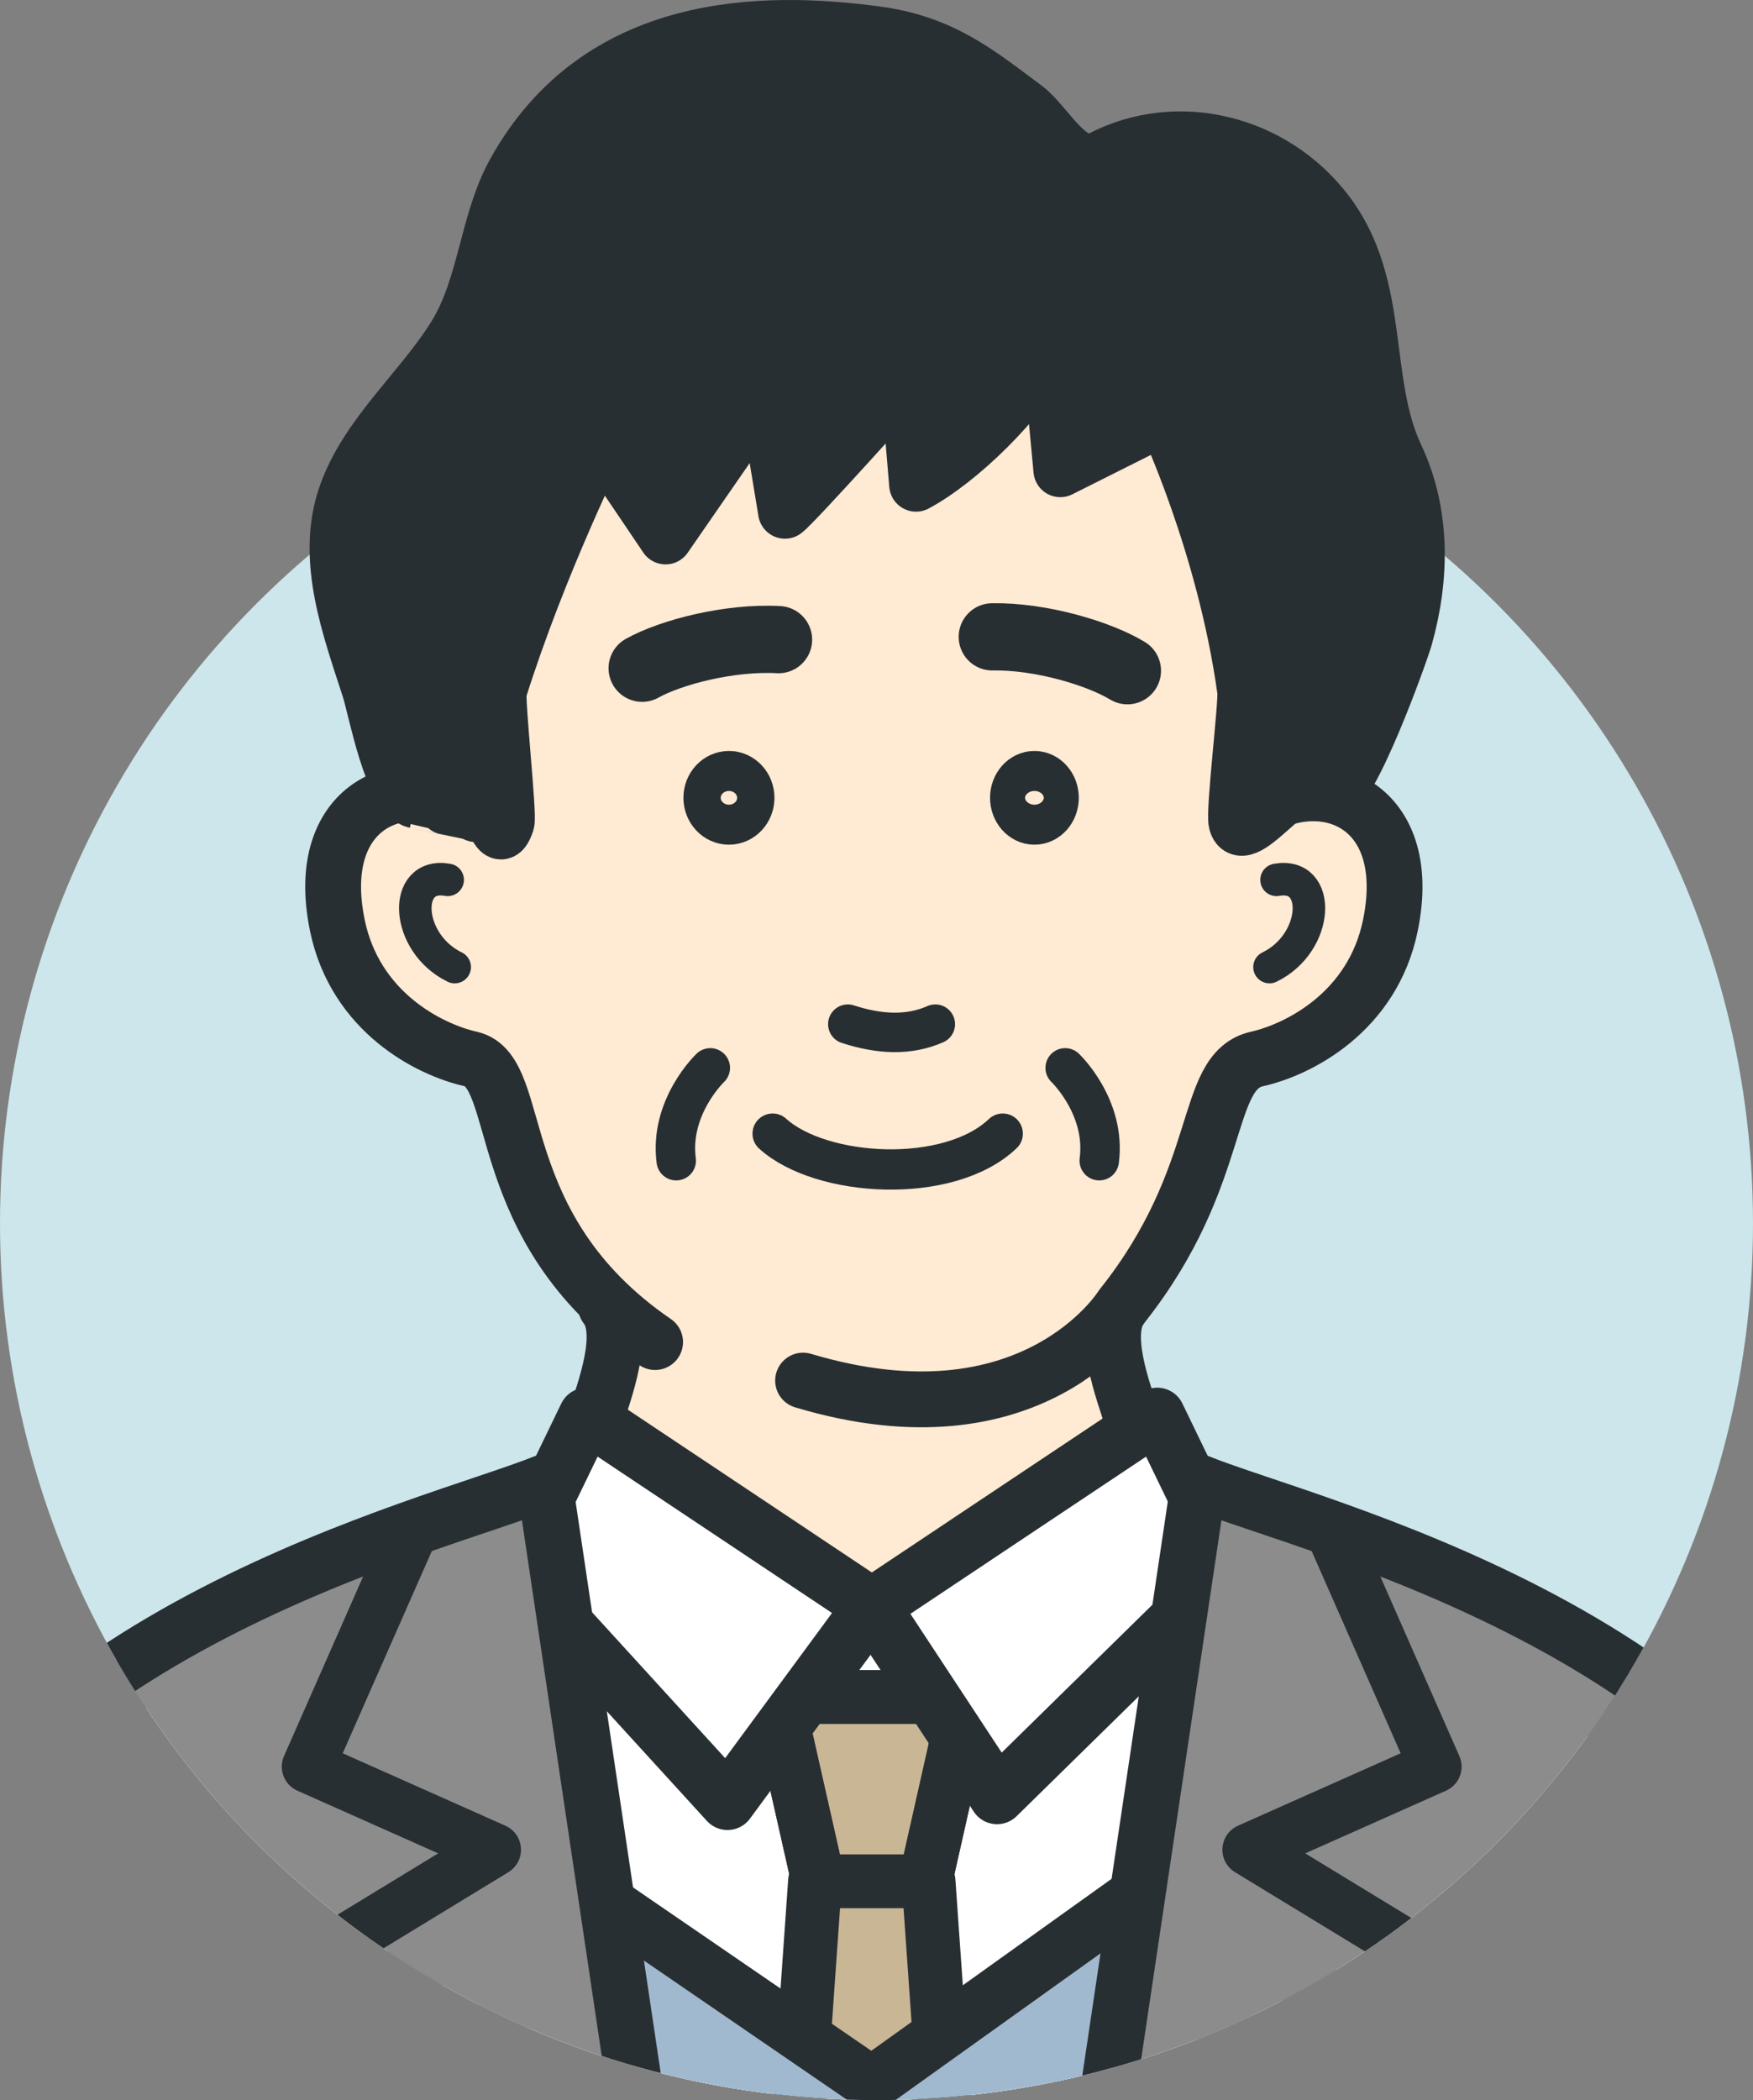
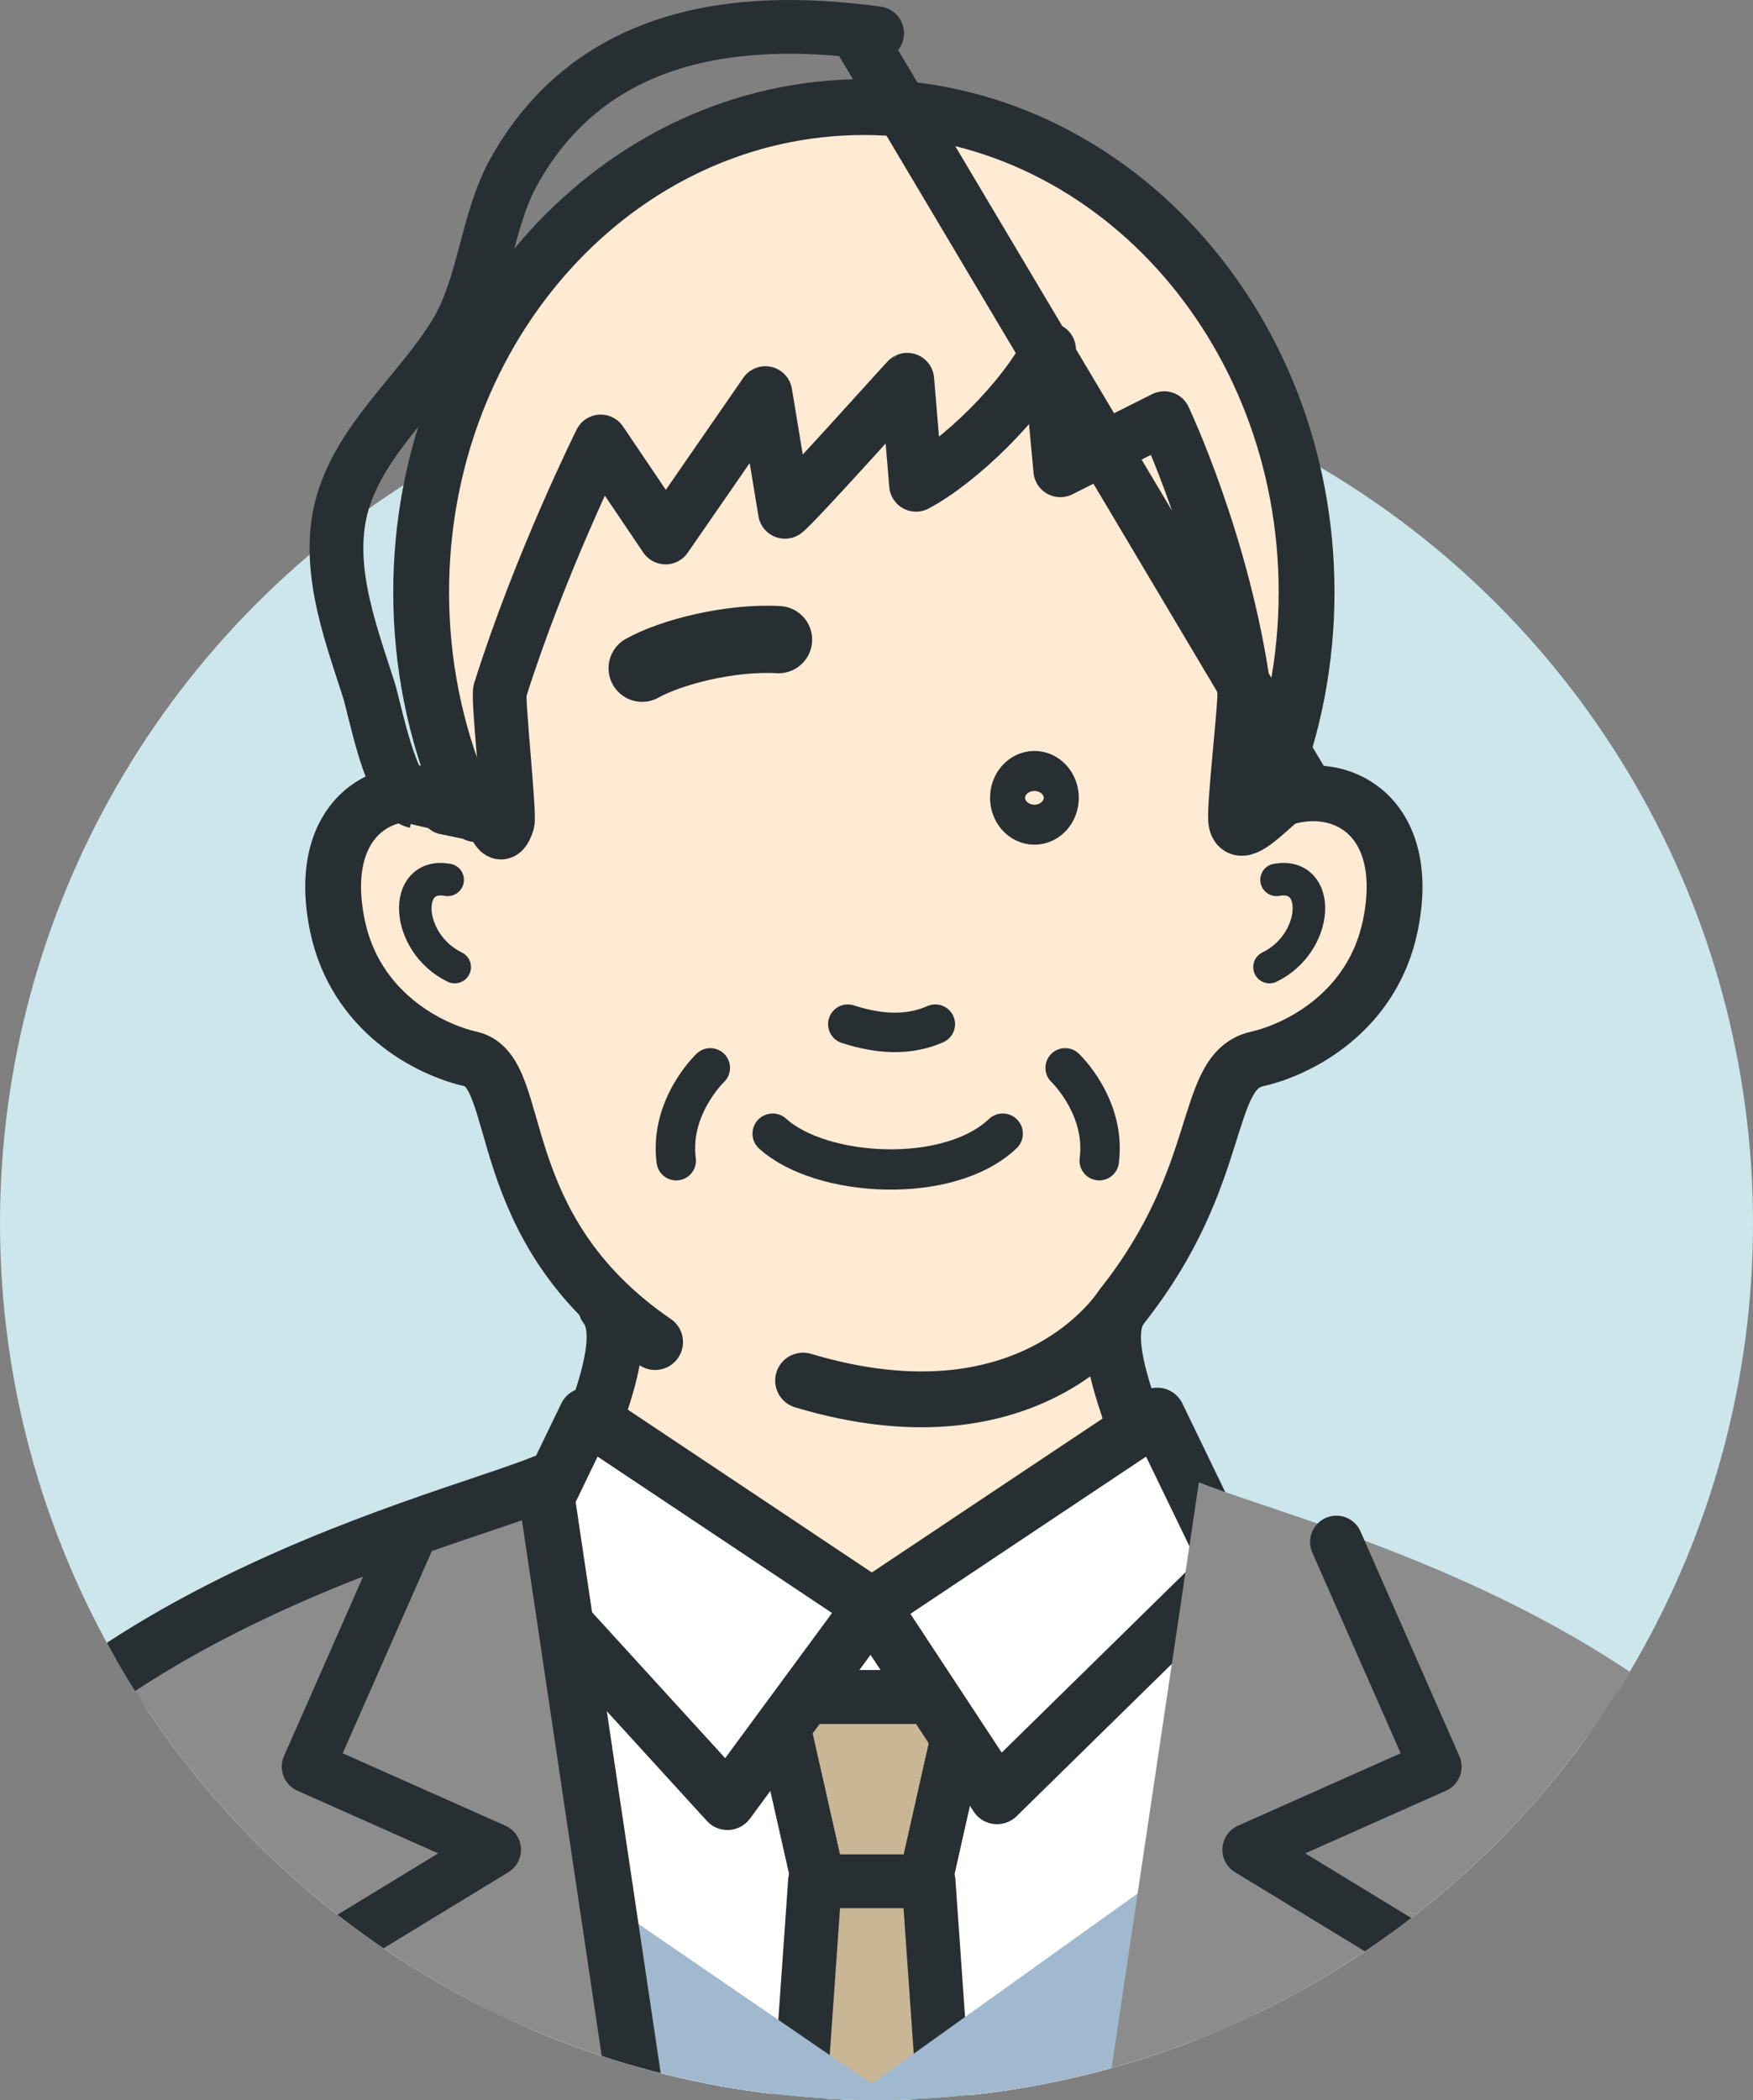
<svg xmlns="http://www.w3.org/2000/svg" id="_レイヤー_1" data-name="レイヤー_1" width="169.28" height="202.75" version="1.1" viewBox="0 0 169.28 202.75">
  <rect x="0" y="0" width="169.28" height="202.75" fill="#808080" stroke="none" />
  <defs>
    <style>
      .st0, .st1, .st2, .st3, .st4, .st5, .st6, .st7, .st8, .st9 {
        fill: none;
      }

      .st10 {
        fill: #c9b695;
        stroke-width: 5.19px;
      }

      .st10, .st1, .st2, .st3, .st4, .st5, .st6, .st7, .st8, .st9 {
        stroke: #282f33;
        stroke-linecap: round;
        stroke-linejoin: round;
      }

      .st11 {
        fill: #282f33;
      }

      .st12 {
        clip-path: url(#clippath-1);
      }

      .st13 {
        fill: #a0b9ce;
      }

      .st1 {
        stroke-width: 6.49px;
      }

      .st2 {
        stroke-width: 5.19px;
      }

      .st3 {
        stroke-width: 5.19px;
      }

      .st4 {
        stroke-width: 5.23px;
      }

      .st5 {
        stroke-width: 5.08px;
      }

      .st6 {
        stroke-width: 5.39px;
      }

      .st14 {
        fill: #fff;
      }

      .st7 {
        stroke-width: 3.81px;
      }

      .st8 {
        stroke-width: 3.89px;
      }

      .st9 {
        stroke-width: 3.14px;
      }

      .st15 {
        fill: #cce6eb;
      }

      .st16 {
        fill: #ffead3;
      }

      .st17 {
        fill: #8c8c8c;
      }
    </style>
    <clipPath id="clippath-1">
      <circle class="st0" cx="84.64" cy="118.1" r="84.64" />
    </clipPath>
  </defs>
  <circle class="st15" cx="84.64" cy="118.1" r="84.64" />
  <g class="st12">
    <g>
      <g>
        <path class="st16" d="M108.31,126.14c-2.05,2.57.27,8.4.91,10.55l3.72,6.41s5.27,5.81,11.37,8.42c13.32,5.7,35,12.6,45.57,26.6,0,0-3.6,61.69-87.39,61.69S-3.05,174.62-3.05,174.62c10.57-14,32.25-17.4,45.57-23.1,6.1-2.61,11.37-8.42,11.37-8.42l3.72-6.41c.63-2.16,2.95-7.98.91-10.55h49.78Z" />
        <path class="st6" d="M108.31,126.14c-2.05,2.57.27,8.4.91,10.55l3.72,6.41s5.27,5.81,11.37,8.42c13.32,5.7,35,12.6,45.57,26.6,0,0-3.6,61.69-87.39,61.69S-3.05,174.62-3.05,174.62c10.57-14,32.25-17.4,45.57-23.1,6.1-2.61,11.37-8.42,11.37-8.42l3.72-6.41c.63-2.16,2.95-7.98.91-10.55h49.78Z" />
      </g>
      <g>
        <polygon class="st14" points="117.88 375.47 115.83 375.9 113.59 375.86 111.36 375.59 109.12 375.95 106.89 375.68 104.66 375.53 102.42 375.53 100.19 375.88 97.95 375.75 95.72 375.36 93.49 375.37 91.25 375.57 89.02 375.29 86.78 375.7 84.55 375.88 82.31 375.98 80.08 375.51 77.84 375.39 75.61 375.93 73.37 375.46 71.14 375.95 68.9 375.83 66.67 375.63 64.43 375.41 62.2 375.39 59.96 375.77 57.72 375.79 55.49 375.76 53.25 375.58 51.01 375.68 48.71 375.71 48.93 373.4 49.11 371.15 49.1 368.9 48.82 366.65 48.41 364.4 48.53 362.15 48.42 359.9 48.8 357.65 48.86 355.4 48.6 353.15 48.98 350.9 48.94 348.65 48.61 346.4 48.65 344.15 48.66 341.9 48.59 339.65 48.69 337.4 48.89 335.15 49.04 332.9 48.86 330.65 48.43 328.4 48.76 326.15 48.68 323.9 48.8 321.65 48.73 319.4 48.45 317.15 48.45 314.9 48.66 312.64 48.64 310.39 48.93 308.14 48.56 305.89 48.74 303.64 49.01 301.39 48.92 299.14 48.58 296.89 48.73 294.64 48.83 292.39 48.78 290.14 49.13 287.89 48.45 285.64 48.81 283.39 48.63 281.13 49.08 278.88 48.99 276.63 48.53 274.38 48.66 272.13 48.54 269.88 48.67 267.63 48.7 265.38 48.44 263.13 48.6 260.87 48.83 258.62 48.68 256.37 48.56 254.12 48.6 251.87 48.54 249.62 48.43 247.37 48.81 245.12 48.69 242.86 49.13 240.61 48.89 238.36 49.01 236.11 48.96 233.86 48.99 231.61 48.78 229.36 48.83 227.11 48.5 224.86 49 222.61 48.74 220.35 49.13 218.1 48.88 215.85 48.76 213.6 48.52 211.35 48.95 209.1 48.51 206.85 49.13 204.6 48.52 202.34 48.81 200.09 48.54 197.84 48.41 195.59 49.04 193.34 49.14 191.08 48.68 188.83 49.13 186.58 48.85 184.33 48.77 182.07 48.44 179.82 49.03 177.57 48.93 175.32 48.46 173.07 49.09 170.81 49.11 168.56 49.08 166.31 48.9 164.05 49.05 161.8 48.75 159.55 49.11 157.29 48.88 155.14 51.01 154.86 53.24 155.38 55.48 155.15 57.71 155.09 59.94 154.8 62.18 154.92 64.41 154.99 66.64 155.29 68.88 155.3 71.11 155.35 73.35 155.01 75.58 155.34 77.82 155.17 80.05 155.29 82.29 154.94 84.52 155.15 86.76 154.78 88.99 155.02 91.23 155.35 93.46 154.72 95.7 155.37 97.93 154.77 100.17 154.96 102.4 154.95 104.64 155.32 106.87 155.22 109.11 155.39 111.34 155.01 113.58 154.98 115.82 155.24 118.22 154.88 118.27 157.28 117.78 159.53 117.71 161.78 118.02 164.03 117.88 166.28 117.79 168.53 118.18 170.78 118.21 173.03 117.79 175.28 118.37 177.53 117.72 179.78 117.94 182.03 117.79 184.28 118.34 186.53 117.83 188.78 118.15 191.03 118.35 193.28 118.34 195.53 118.06 197.78 117.79 200.03 118.34 202.28 118.19 204.53 117.77 206.78 117.76 209.03 118.28 211.28 118.37 213.53 117.99 215.78 118.35 218.04 117.78 220.29 118.13 222.54 118.26 224.79 118.34 227.04 118.29 229.29 117.85 231.54 118 233.79 117.82 236.04 118.14 238.29 118.38 240.54 118.11 242.79 118.12 245.04 117.72 247.29 118.13 249.55 118.33 251.8 117.94 254.05 118.18 256.3 117.71 258.55 117.69 260.8 118.28 263.05 118.13 265.3 118.14 267.55 118.33 269.81 118.2 272.06 118.22 274.31 118.03 276.56 118.31 278.81 117.8 281.06 118.28 283.31 117.78 285.56 118.15 287.82 117.8 290.07 118.38 292.32 117.78 294.57 118.02 296.82 118.12 299.07 117.95 301.32 118.12 303.57 118.23 305.82 118.04 308.07 117.75 310.33 118.24 312.58 117.87 314.83 118.15 317.08 118.18 319.33 118.42 321.58 118.24 323.83 117.9 326.08 117.91 328.34 117.77 330.59 117.87 332.84 117.73 335.09 117.98 337.34 117.92 339.6 118.26 341.85 118.11 344.1 117.91 346.35 118.32 348.61 118.27 350.86 117.89 353.11 118.4 355.36 118.2 357.61 117.87 359.87 118.3 362.12 117.97 364.37 117.7 366.63 117.91 368.88 117.93 371.13 117.96 373.39 117.88 375.47" />
        <polygon class="st3" points="117.88 375.47 115.83 375.9 113.59 375.86 111.36 375.59 109.12 375.95 106.89 375.68 104.66 375.53 102.42 375.53 100.19 375.88 97.95 375.75 95.72 375.36 93.49 375.37 91.25 375.57 89.02 375.29 86.78 375.7 84.55 375.88 82.31 375.98 80.08 375.51 77.84 375.39 75.61 375.93 73.37 375.46 71.14 375.95 68.9 375.83 66.67 375.63 64.43 375.41 62.2 375.39 59.96 375.77 57.72 375.79 55.49 375.76 53.25 375.58 51.01 375.68 48.71 375.71 48.93 373.4 49.11 371.15 49.1 368.9 48.82 366.65 48.41 364.4 48.53 362.15 48.42 359.9 48.8 357.65 48.86 355.4 48.6 353.15 48.98 350.9 48.94 348.65 48.61 346.4 48.65 344.15 48.66 341.9 48.59 339.65 48.69 337.4 48.89 335.15 49.04 332.9 48.86 330.65 48.43 328.4 48.76 326.15 48.68 323.9 48.8 321.65 48.73 319.4 48.45 317.15 48.45 314.9 48.66 312.64 48.64 310.39 48.93 308.14 48.56 305.89 48.74 303.64 49.01 301.39 48.92 299.14 48.58 296.89 48.73 294.64 48.83 292.39 48.78 290.14 49.13 287.89 48.45 285.64 48.81 283.39 48.63 281.13 49.08 278.88 48.99 276.63 48.53 274.38 48.66 272.13 48.54 269.88 48.67 267.63 48.7 265.38 48.44 263.13 48.6 260.87 48.83 258.62 48.68 256.37 48.56 254.12 48.6 251.87 48.54 249.62 48.43 247.37 48.81 245.12 48.69 242.86 49.13 240.61 48.89 238.36 49.01 236.11 48.96 233.86 48.99 231.61 48.78 229.36 48.83 227.11 48.5 224.86 49 222.61 48.74 220.35 49.13 218.1 48.88 215.85 48.76 213.6 48.52 211.35 48.95 209.1 48.51 206.85 49.13 204.6 48.52 202.34 48.81 200.09 48.54 197.84 48.41 195.59 49.04 193.34 49.14 191.08 48.68 188.83 49.13 186.58 48.85 184.33 48.77 182.07 48.44 179.82 49.03 177.57 48.93 175.32 48.46 173.07 49.09 170.81 49.11 168.56 49.08 166.31 48.9 164.05 49.05 161.8 48.75 159.55 49.11 157.29 48.88 155.14 51.01 154.86 53.24 155.38 55.48 155.15 57.71 155.09 59.94 154.8 62.18 154.92 64.41 154.99 66.64 155.29 68.88 155.3 71.11 155.35 73.35 155.01 75.58 155.34 77.82 155.17 80.05 155.29 82.29 154.94 84.52 155.15 86.76 154.78 88.99 155.02 91.23 155.35 93.46 154.72 95.7 155.37 97.93 154.77 100.17 154.96 102.4 154.95 104.64 155.32 106.87 155.22 109.11 155.39 111.34 155.01 113.58 154.98 115.82 155.24 118.22 154.88 118.27 157.28 117.78 159.53 117.71 161.78 118.02 164.03 117.88 166.28 117.79 168.53 118.18 170.78 118.21 173.03 117.79 175.28 118.37 177.53 117.72 179.78 117.94 182.03 117.79 184.28 118.34 186.53 117.83 188.78 118.15 191.03 118.35 193.28 118.34 195.53 118.06 197.78 117.79 200.03 118.34 202.28 118.19 204.53 117.77 206.78 117.76 209.03 118.28 211.28 118.37 213.53 117.99 215.78 118.35 218.04 117.78 220.29 118.13 222.54 118.26 224.79 118.34 227.04 118.29 229.29 117.85 231.54 118 233.79 117.82 236.04 118.14 238.29 118.38 240.54 118.11 242.79 118.12 245.04 117.72 247.29 118.13 249.55 118.33 251.8 117.94 254.05 118.18 256.3 117.71 258.55 117.69 260.8 118.28 263.05 118.13 265.3 118.14 267.55 118.33 269.81 118.2 272.06 118.22 274.31 118.03 276.56 118.31 278.81 117.8 281.06 118.28 283.31 117.78 285.56 118.15 287.82 117.8 290.07 118.38 292.32 117.78 294.57 118.02 296.82 118.12 299.07 117.95 301.32 118.12 303.57 118.23 305.82 118.04 308.07 117.75 310.33 118.24 312.58 117.87 314.83 118.15 317.08 118.18 319.33 118.42 321.58 118.24 323.83 117.9 326.08 117.91 328.34 117.77 330.59 117.87 332.84 117.73 335.09 117.98 337.34 117.92 339.6 118.26 341.85 118.11 344.1 117.91 346.35 118.32 348.61 118.27 350.86 117.89 353.11 118.4 355.36 118.2 357.61 117.87 359.87 118.3 362.12 117.97 364.37 117.7 366.63 117.91 368.88 117.93 371.13 117.96 373.39 117.88 375.47" />
      </g>
      <g>
        <g>
          <polygon class="st10" points="89.35 181.62 79.03 181.62 75.01 163.82 93.36 163.82 89.35 181.62" />
          <polygon class="st3" points="89.35 181.62 79.03 181.62 75.01 163.82 93.36 163.82 89.35 181.62" />
        </g>
        <g>
          <polygon class="st10" points="89.67 181.62 101.39 348.49 83.69 371.08 66.98 348.49 78.7 181.62 89.67 181.62" />
          <polygon class="st5" points="89.67 181.62 101.39 348.49 83.69 371.08 66.98 348.49 78.7 181.62 89.67 181.62" />
        </g>
      </g>
      <g>
        <g>
          <polygon class="st14" points="111.75 136.66 84.19 155.04 96.28 173.41 118.83 151.29 111.75 136.66" />
          <polygon class="st6" points="111.75 136.66 84.19 155.04 96.28 173.41 118.83 151.29 111.75 136.66" />
        </g>
        <g>
          <polygon class="st14" points="56.63 136.66 84.19 155.04 70.25 173.97 49.55 151.29 56.63 136.66" />
          <polygon class="st6" points="56.63 136.66 84.19 155.04 70.25 173.97 49.55 151.29 56.63 136.66" />
        </g>
      </g>
      <g>
        <polygon class="st13" points="126.4 381.74 40.1 381.74 40.1 170.96 84.17 201.17 126.4 170.96 126.4 381.74" />
-         <polygon class="st4" points="126.4 381.74 40.1 381.74 40.1 170.96 84.17 201.17 126.4 170.96 126.4 381.74" />
      </g>
      <g>
        <g>
          <path class="st17" d="M9.69,234.34C17.1,332.73-.55,426.52-.55,426.52c13.82,7.47,19.96,8.17,30.3,9.78,20.32,3.17,33.47-3.68,37.11-29.15l11.15-93.35-25.43-170.7c-11.06,4.44-52.42,13.96-65.26,45.76l22.37,45.48Z" />
          <path class="st6" d="M9.69,234.34C17.1,332.73-.55,426.52-.55,426.52c13.82,7.47,19.96,8.17,30.3,9.78,20.32,3.17,33.47-3.68,37.11-29.15l11.15-93.35-25.43-170.7c-11.06,4.44-52.42,13.96-65.26,45.76" />
        </g>
        <polyline class="st5" points="39.31 148.86 29.75 170.55 47.77 178.57 30.93 188.83 66.87 295.09" />
        <polygon class="st8" points="60.55 320.15 61.03 317.69 62.28 315.35 64.87 314.63 67.39 315.57 68.75 317.89 69.11 320.5 68.75 323.18 66.95 325.22 64.41 325.83 61.98 324.96 60.42 322.79 60.55 320.15" />
        <polygon class="st8" points="54.66 358.63 55.44 356.09 57.2 354.24 59.49 353.4 62 354.1 63.32 356.41 63.61 359 63.07 361.54 61.26 363.3 59.03 364.72 56.7 363.36 55.12 361.26 54.66 358.63" />
        <polyline class="st8" points="8.13 358.9 10.4 358.97 12.55 359.82 14.85 359.78 17 360.63 19.32 360.42 21.51 361.01 23.8 361.05 25.94 361.94 28.18 362.23 30.39 362.75 32.64 363.02" />
      </g>
      <g>
        <g>
          <path class="st17" d="M158.66,234.34c-7.4,98.38,10.24,192.18,10.24,192.18-13.82,7.47-19.96,8.17-30.3,9.78-20.32,3.17-33.47-3.68-37.11-29.15l-11.15-93.35,25.43-170.7c11.06,4.44,52.42,13.96,65.26,45.76l-22.37,45.48Z" />
-           <path class="st6" d="M158.66,234.34c-7.4,98.38,10.24,192.18,10.24,192.18-13.82,7.47-19.96,8.17-30.3,9.78-20.32,3.17-33.47-3.68-37.11-29.15l-11.15-93.35,25.43-170.7c11.06,4.44,52.42,13.96,65.26,45.76" />
        </g>
        <polyline class="st5" points="129.05 148.86 138.6 170.55 120.58 178.57 137.43 188.83 101.49 295.09" />
        <polyline class="st8" points="160.21 358.77 157.98 359.11 155.73 359.35 153.58 360.2 151.29 360.18 149.03 360.36 146.85 361.05 144.61 361.39 142.43 361.99 140.15 362.1 137.95 362.67 135.66 362.7" />
      </g>
      <line class="st8" x1="-2.71" y1="199.49" x2="7.41" y2="227.2" />
      <line class="st8" x1="171.07" y1="199.49" x2="160.95" y2="227.2" />
    </g>
  </g>
  <g>
    <path class="st16" d="M63.26,129.56c-16.24-11.11-12.48-26.13-17.81-27.33-4.03-.91-11.14-4.53-12.87-12.88-2.49-12.04,6.9-15.42,13.4-10.75l-1.48-2.02c-2.46-5.91-3.83-12.49-3.83-19.41,0-25.86,19.14-46.83,42.75-46.83s42.75,20.97,42.75,46.83c0,6.61-1.25,12.9-3.51,18.6l-1.8,2.83c6.5-4.67,15.88-1.29,13.4,10.75-1.72,8.35-8.84,11.97-12.87,12.88-5.33,1.2-2.96,11.21-13.08,23.91,0,0-8.56,13.79-30.76,7.14l-14.29-3.72Z" />
    <path class="st6" d="M63.26,129.56c-16.24-11.11-12.48-26.13-17.81-27.33-4.03-.91-11.14-4.53-12.87-12.88-2.49-12.04,6.9-15.42,13.4-10.75l-1.48-2.02c-2.46-5.91-3.83-12.49-3.83-19.41,0-25.86,19.14-46.83,42.75-46.83s42.75,20.97,42.75,46.83c0,6.61-1.25,12.9-3.51,18.6l-1.8,2.83c6.5-4.67,15.88-1.29,13.4,10.75-1.72,8.35-8.84,11.97-12.87,12.88-5.33,1.2-2.96,11.21-13.08,23.91,0,0-8.56,13.79-30.76,7.14" />
  </g>
  <g>
    <path class="st1" d="M62.01,64.51c2.78-1.55,8.45-3.02,13.17-2.76" />
-     <path class="st1" d="M108.87,64.75c-2.72-1.65-8.32-3.35-13.05-3.27" />
    <path class="st8" d="M74.61,109.44c4.69,4.25,17.02,4.96,22.22,0" />
    <path class="st9" d="M43.23,84.94c-4.41-.8-4.13,6.08.68,8.42" />
    <path class="st9" d="M123.27,84.94c4.41-.8,4.13,6.08-.68,8.42" />
    <path class="st7" d="M68.59,103.09s-3.97,3.76-3.29,8.96" />
    <path class="st7" d="M102.86,103.09s3.97,3.76,3.29,8.96" />
    <path class="st7" d="M90.32,98.87c-2.58,1.14-5.43.98-8.45,0" />
-     <ellipse class="st2" cx="70.39" cy="77.02" rx="1.8" ry="1.93" />
    <path class="st2" d="M98.2,77.02c0,1.06.76,1.93,1.69,1.93s1.69-.86,1.69-1.93-.76-1.93-1.69-1.93-1.69.86-1.69,1.93Z" />
  </g>
  <g>
-     <path class="st11" d="M126.4,76.61c-.82-2.76-6.37,5.67-7.1,2.81-.29-1.15,1-11.57.84-12.73-1.97-14.22-7.72-26.32-7.72-26.32l-10.03,5.03-1.09-11.66c-2.66,5.09-8.69,10.84-12.84,13.06l-.85-10.14c-.07.03-10.83,12.05-11.81,12.75l-1.89-11.46-9.64,13.94-6.26-9.27s-5.85,11.73-9.73,24.06c-.24.75.99,11.99.74,12.73-1.15,3.46-1.7-3.7-3.03-.82,0,0-5.87-1.21-5.88-1.22-2.37-.49-3.89-8.88-4.51-10.82-1.89-5.88-4.43-12.53-2.3-18.7,2.04-5.93,7.4-10.29,10.62-15.54,2.91-4.75,3.02-10.91,5.7-15.73C57.8,1.87,73.62,1.71,84.7,3.21c6.43.87,9.99,3.91,14.33,7.13,2.12,1.57,4.41,6.37,7.2,4.91,7.52-3.94,16.8-1.54,21.93,5.19,5.48,7.19,3.3,16.33,6.73,23.61,2.59,5.5,2.49,11.7.88,17.46-.45,1.59-5.41,15.38-7.34,15.24l-2.04-.14Z" />
-     <path class="st3" d="M126.4,76.61c-.82-2.76-6.37,5.67-7.1,2.81-.29-1.15,1-11.57.84-12.73-1.97-14.22-7.72-26.32-7.72-26.32l-10.03,5.03-1.09-11.66c-2.66,5.09-8.69,10.84-12.84,13.06l-.85-10.14c-.07.03-10.83,12.05-11.81,12.75l-1.89-11.46-9.64,13.94-6.26-9.27s-5.85,11.73-9.73,24.06c-.24.75.99,11.99.74,12.73-1.15,3.46-1.7-3.7-3.03-.82,0,0-5.87-1.21-5.88-1.22-2.37-.49-3.89-8.88-4.51-10.82-1.89-5.88-4.43-12.53-2.3-18.7,2.04-5.93,7.4-10.29,10.62-15.54,2.91-4.75,3.02-10.91,5.7-15.73C57.8,1.87,73.62,1.71,84.7,3.21c6.43.87,9.99,3.91,14.33,7.13,2.12,1.57,4.41,6.37,7.2,4.91,7.52-3.94,16.8-1.54,21.93,5.19,5.48,7.19,3.3,16.33,6.73,23.61,2.59,5.5,2.49,11.7.88,17.46-.45,1.59-5.41,15.38-7.34,15.24l-2.04-.14Z" />
+     <path class="st3" d="M126.4,76.61c-.82-2.76-6.37,5.67-7.1,2.81-.29-1.15,1-11.57.84-12.73-1.97-14.22-7.72-26.32-7.72-26.32l-10.03,5.03-1.09-11.66c-2.66,5.09-8.69,10.84-12.84,13.06l-.85-10.14c-.07.03-10.83,12.05-11.81,12.75l-1.89-11.46-9.64,13.94-6.26-9.27s-5.85,11.73-9.73,24.06c-.24.75.99,11.99.74,12.73-1.15,3.46-1.7-3.7-3.03-.82,0,0-5.87-1.21-5.88-1.22-2.37-.49-3.89-8.88-4.51-10.82-1.89-5.88-4.43-12.53-2.3-18.7,2.04-5.93,7.4-10.29,10.62-15.54,2.91-4.75,3.02-10.91,5.7-15.73C57.8,1.87,73.62,1.71,84.7,3.21l-2.04-.14Z" />
  </g>
</svg>